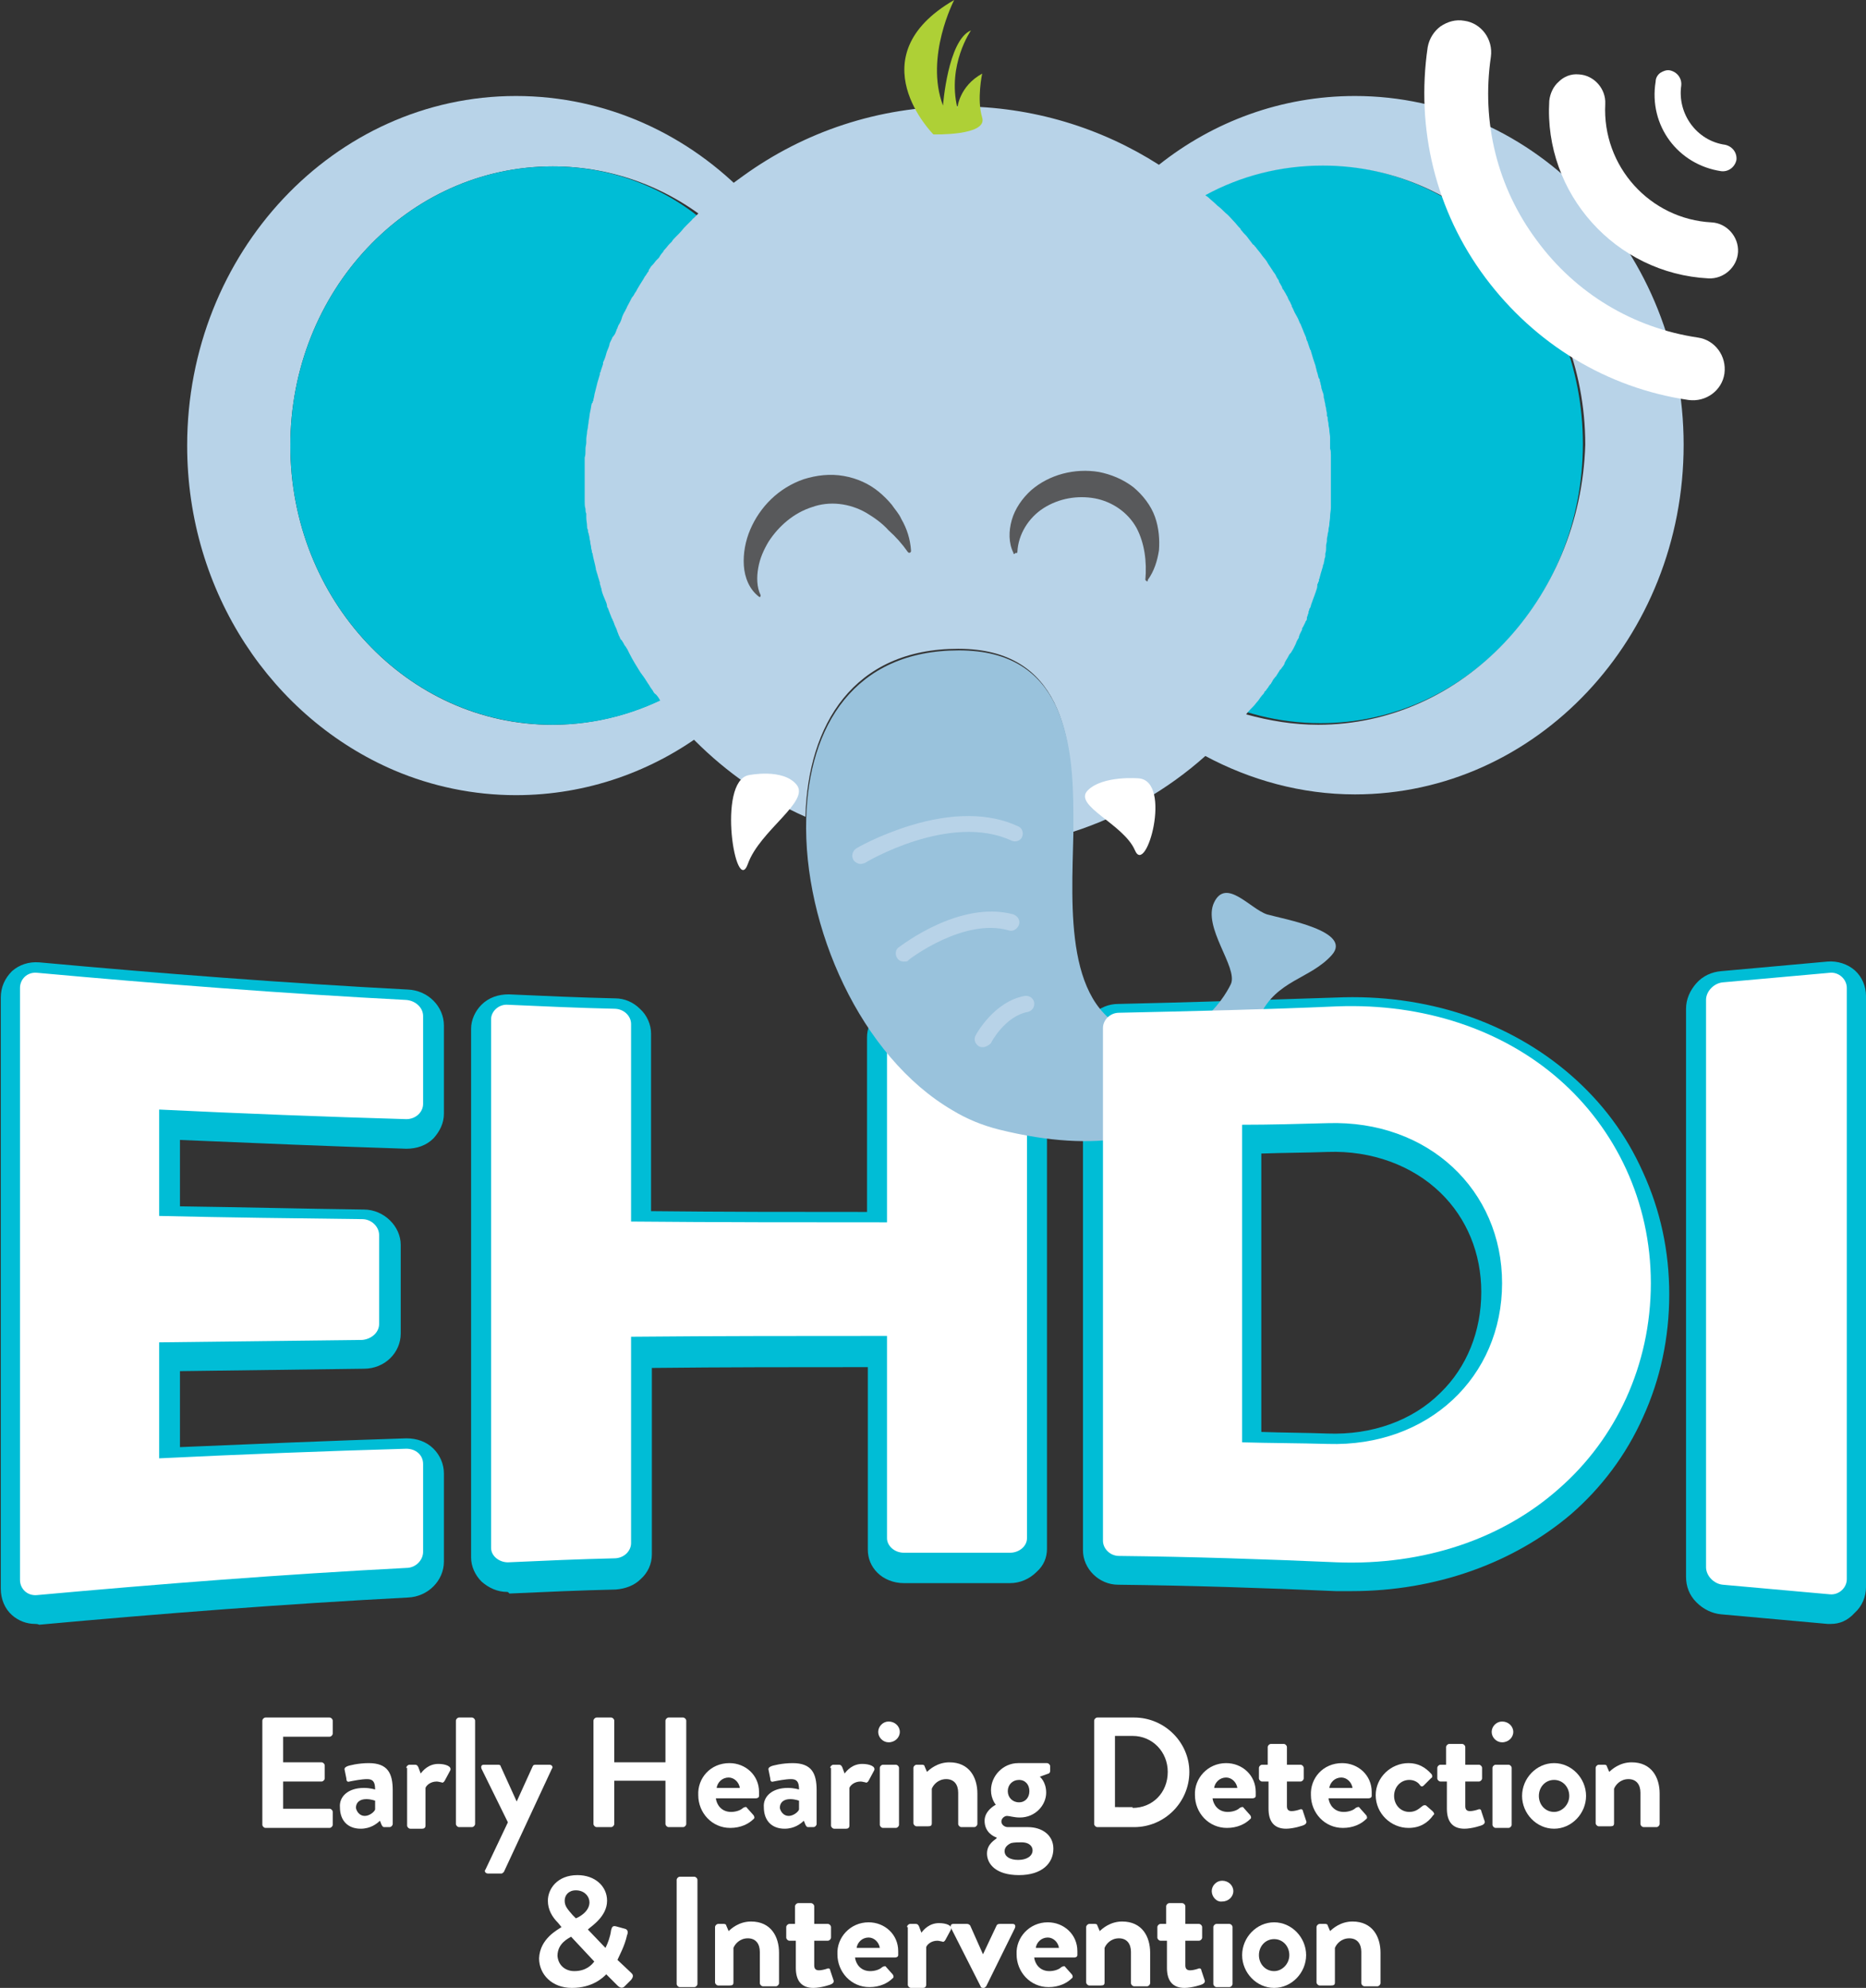
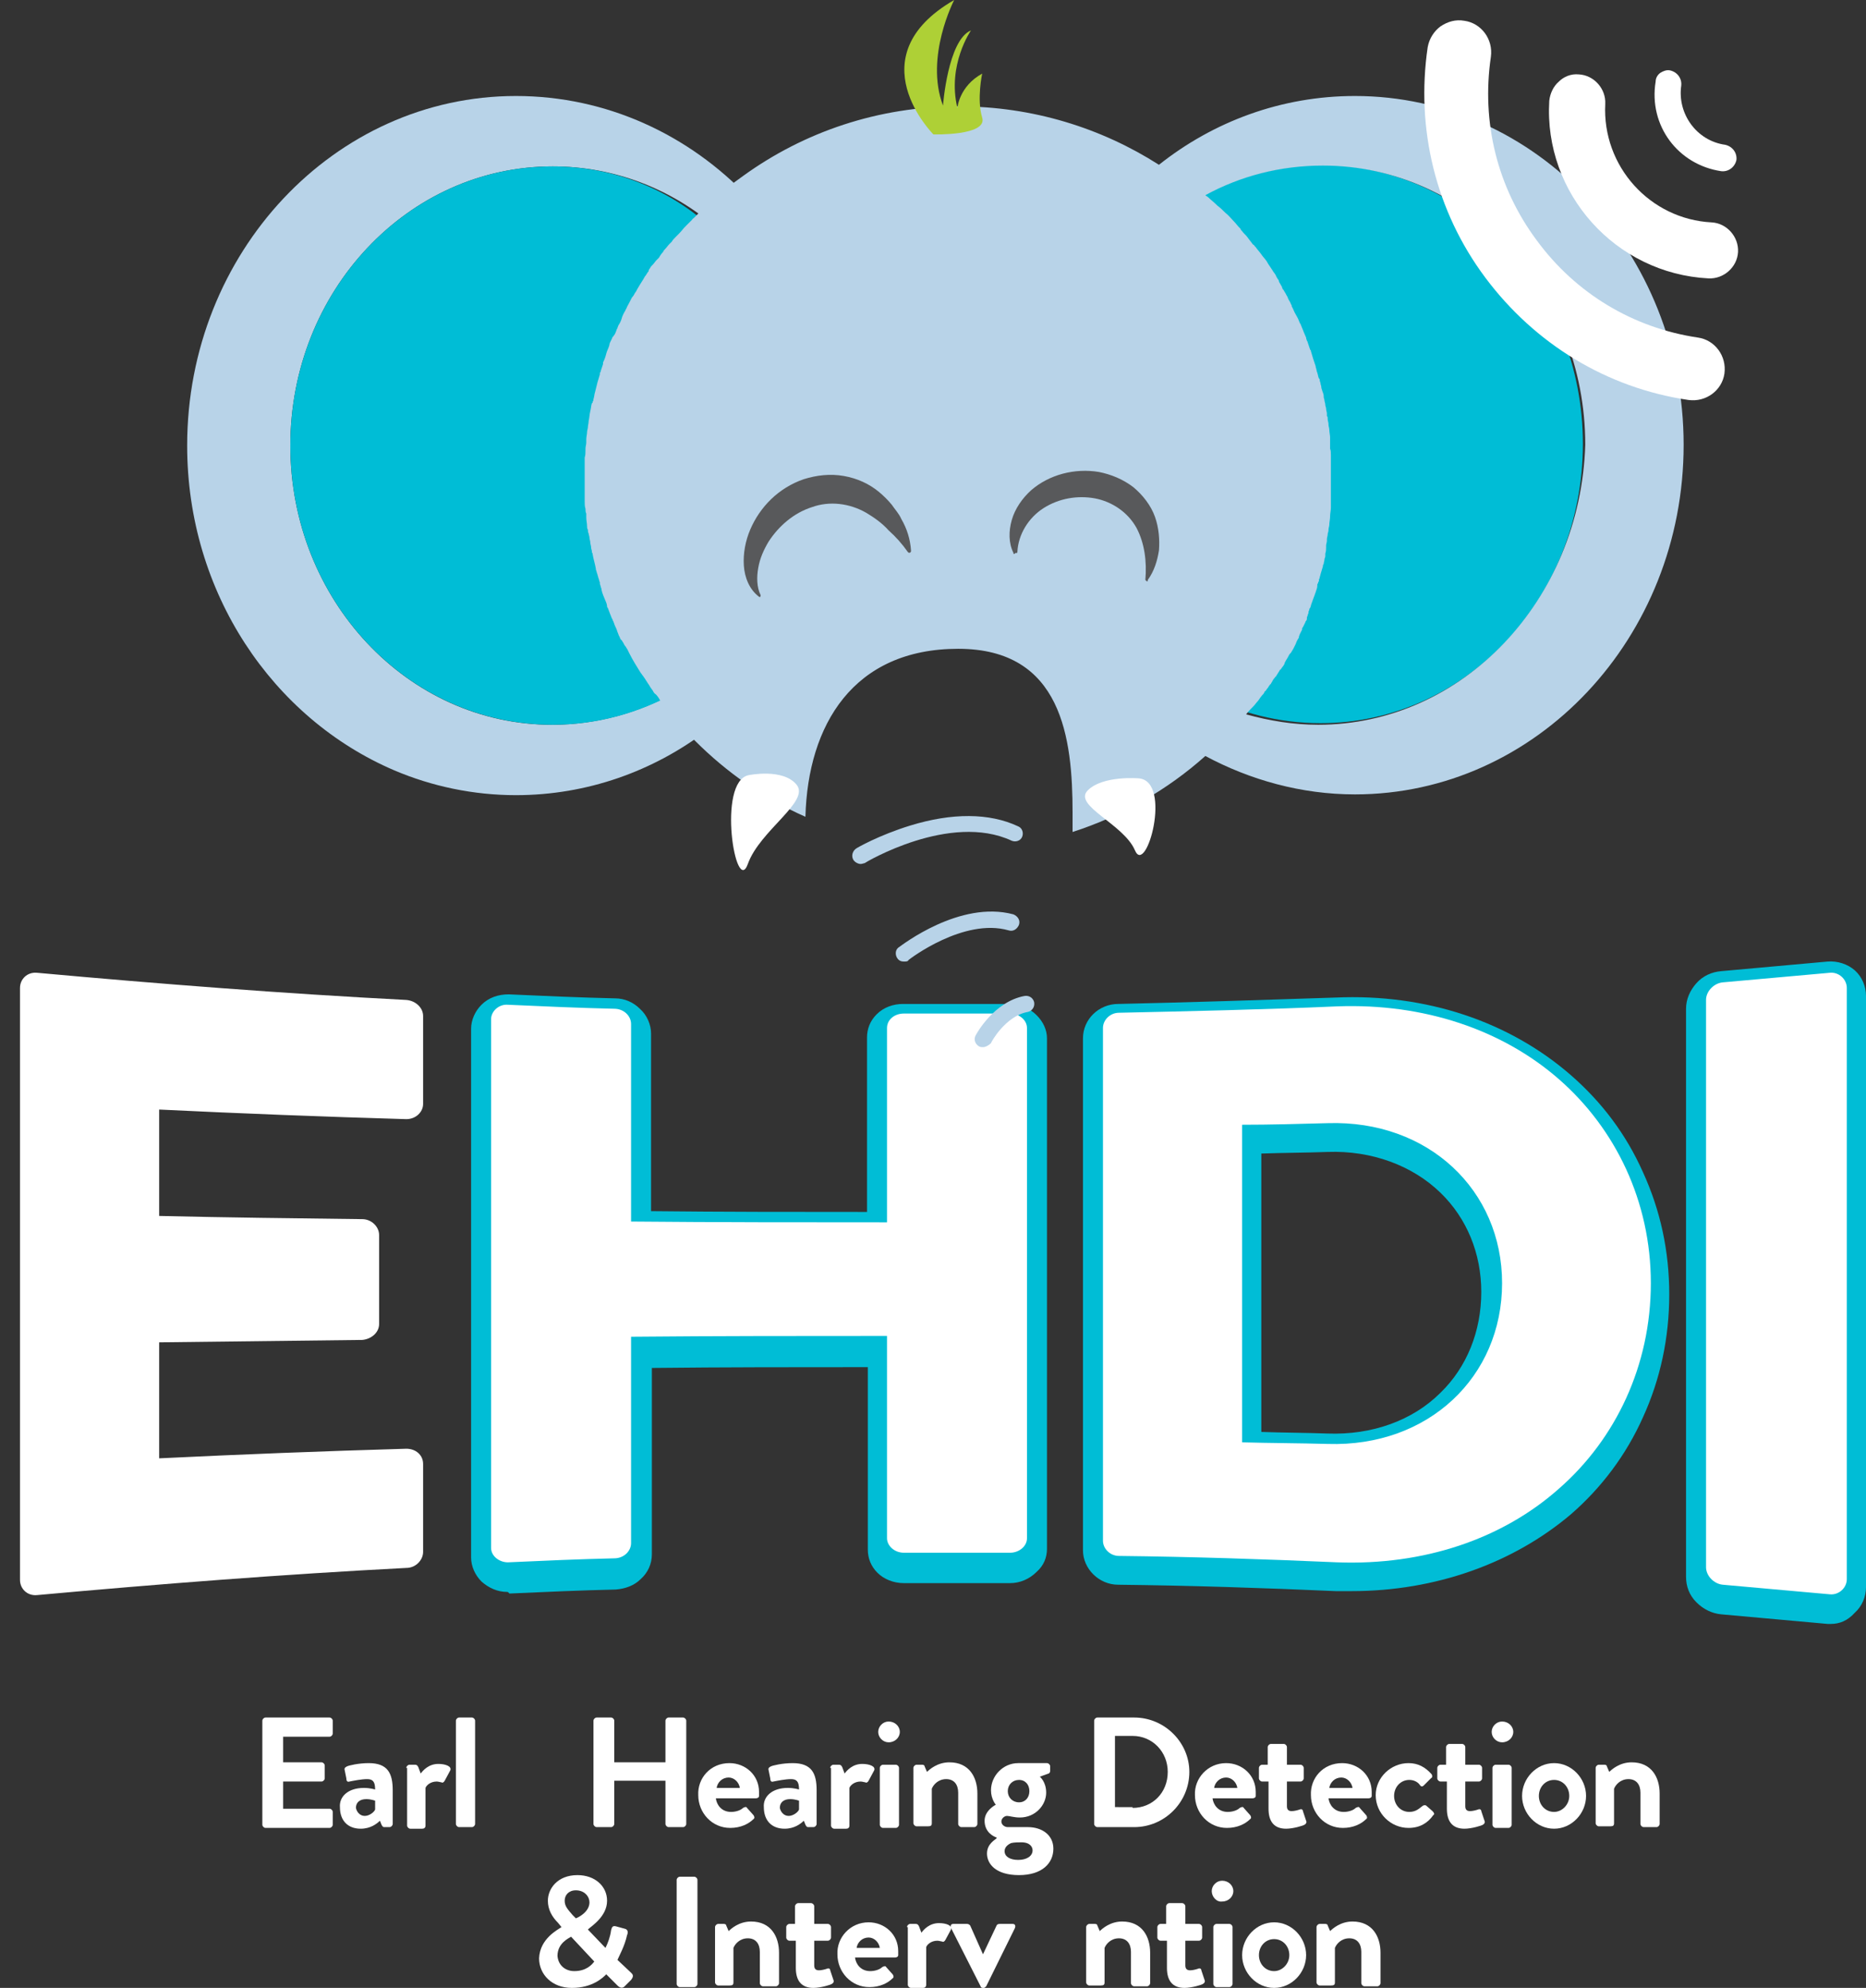
<svg xmlns="http://www.w3.org/2000/svg" version="1.1" id="Layer_1" x="0px" y="0px" viewBox="0 0 233.3 248.5" style="enable-background:new 0 0 233.3 248.5;" xml:space="preserve">
  <rect x="0" y="0" width="233.3" height="248.5" fill="#333333" stroke="none" />
  <style type="text/css">
	.st0{fill:#FFFFFF;}
	.st1{fill:#00BDD6;}
	.st2{fill:#B8D3E8;}
	.st3{fill:#99C2DC;}
	.st4{fill:#58595B;}
	.st5{fill:#AED036;}
</style>
  <g>
    <path class="st0" d="M32.8,215.1c0-0.2,0.2-0.4,0.4-0.4h8c0.2,0,0.4,0.2,0.4,0.4v1.6c0,0.2-0.2,0.4-0.4,0.4h-5.8v3.2h4.8   c0.2,0,0.4,0.2,0.4,0.4v1.6c0,0.2-0.2,0.4-0.4,0.4h-4.8v3.4h5.8c0.2,0,0.4,0.2,0.4,0.4v1.6c0,0.2-0.2,0.4-0.4,0.4h-8   c-0.2,0-0.4-0.2-0.4-0.4V215.1z" />
    <path class="st0" d="M45.5,223.5c0.8,0,1.4,0.2,1.4,0.2c0-1-0.3-1.3-1-1.3s-1.7,0.2-2.2,0.3c-0.3,0.1-0.4-0.1-0.4-0.4l-0.2-1   c-0.1-0.3,0.1-0.4,0.3-0.5c0.2-0.1,1.4-0.4,2.7-0.4c2.4,0,3,1.3,3,3.4v4.2c0,0.2-0.2,0.4-0.4,0.4H48c-0.1,0-0.2-0.1-0.3-0.3   l-0.2-0.5c-0.4,0.4-1.2,1-2.4,1c-1.6,0-2.6-1-2.6-2.7C42.4,224.6,43.5,223.5,45.5,223.5z M45.6,227c0.6,0,1.2-0.5,1.3-0.8v-1.1   c0,0-0.5-0.2-1.1-0.2c-0.8,0-1.3,0.4-1.3,1.1C44.6,226.5,45,227,45.6,227z" />
    <path class="st0" d="M50.8,221c0-0.2,0.2-0.4,0.4-0.4h0.7c0.2,0,0.3,0.1,0.4,0.3l0.3,0.8c0.3-0.4,1-1.2,2.2-1.2   c0.9,0,1.7,0.3,1.5,0.8l-0.7,1.3c-0.1,0.2-0.3,0.3-0.4,0.2c-0.1,0-0.4-0.1-0.6-0.1c-0.8,0-1.3,0.5-1.4,0.8v4.7   c0,0.3-0.2,0.4-0.4,0.4h-1.5c-0.2,0-0.4-0.2-0.4-0.4V221z" />
    <path class="st0" d="M57,215.1c0-0.2,0.2-0.4,0.4-0.4H59c0.2,0,0.4,0.2,0.4,0.4V228c0,0.2-0.2,0.4-0.4,0.4h-1.6   c-0.2,0-0.4-0.2-0.4-0.4V215.1z" />
-     <path class="st0" d="M60.2,221.1c-0.1-0.3,0-0.5,0.3-0.5h1.8c0.2,0,0.3,0.1,0.3,0.2l2,4.4h0l2-4.4c0.1-0.2,0.2-0.2,0.5-0.2h1.6   c0.3,0,0.5,0.3,0.3,0.5L63,234c-0.1,0.1-0.2,0.2-0.3,0.2H61c-0.3,0-0.5-0.3-0.3-0.5l2.8-5.9L60.2,221.1z" />
    <path class="st0" d="M74.2,215.1c0-0.2,0.2-0.4,0.4-0.4h1.8c0.2,0,0.4,0.2,0.4,0.4v5.2h6.4v-5.2c0-0.2,0.2-0.4,0.4-0.4h1.8   c0.2,0,0.4,0.2,0.4,0.4V228c0,0.2-0.2,0.4-0.4,0.4h-1.8c-0.2,0-0.4-0.2-0.4-0.4v-5.4h-6.4v5.4c0,0.2-0.2,0.4-0.4,0.4h-1.8   c-0.2,0-0.4-0.2-0.4-0.4V215.1z" />
    <path class="st0" d="M91.2,220.4c2,0,3.7,1.5,3.7,3.6c0,0.1,0,0.4,0,0.5c0,0.2-0.2,0.3-0.4,0.3h-5c0.1,0.8,0.7,1.7,1.9,1.7   c0.6,0,1.2-0.2,1.5-0.5c0.2-0.1,0.4-0.2,0.5,0l0.8,0.9c0.1,0.1,0.2,0.4,0,0.5c-0.6,0.6-1.6,1.1-2.9,1.1c-2.3,0-4-1.9-4-4.1   C87.2,222.3,88.8,220.4,91.2,220.4z M92.5,223.5c-0.1-0.7-0.7-1.3-1.4-1.3c-0.8,0-1.4,0.6-1.5,1.3H92.5z" />
    <path class="st0" d="M98.5,223.5c0.8,0,1.4,0.2,1.4,0.2c0-1-0.3-1.3-1-1.3s-1.7,0.2-2.2,0.3c-0.3,0.1-0.4-0.1-0.4-0.4l-0.2-1   c-0.1-0.3,0.1-0.4,0.3-0.5c0.2-0.1,1.4-0.4,2.7-0.4c2.4,0,3,1.3,3,3.4v4.2c0,0.2-0.2,0.4-0.4,0.4H101c-0.1,0-0.2-0.1-0.3-0.3   l-0.2-0.5c-0.4,0.4-1.2,1-2.4,1c-1.6,0-2.6-1-2.6-2.7C95.4,224.6,96.5,223.5,98.5,223.5z M98.6,227c0.6,0,1.2-0.5,1.3-0.8v-1.1   c0,0-0.5-0.2-1.1-0.2c-0.8,0-1.3,0.4-1.3,1.1C97.6,226.5,98,227,98.6,227z" />
    <path class="st0" d="M103.8,221c0-0.2,0.2-0.4,0.4-0.4h0.7c0.2,0,0.3,0.1,0.4,0.3l0.3,0.8c0.3-0.4,1-1.2,2.2-1.2   c0.9,0,1.7,0.3,1.5,0.8l-0.7,1.3c-0.1,0.2-0.3,0.3-0.4,0.2c-0.1,0-0.4-0.1-0.6-0.1c-0.8,0-1.3,0.5-1.4,0.8v4.7   c0,0.3-0.2,0.4-0.4,0.4h-1.5c-0.2,0-0.4-0.2-0.4-0.4V221z" />
    <path class="st0" d="M109.8,216.5c0-0.7,0.6-1.3,1.3-1.3c0.8,0,1.4,0.6,1.4,1.3c0,0.7-0.6,1.3-1.4,1.3   C110.4,217.8,109.8,217.2,109.8,216.5z M110,221c0-0.2,0.2-0.4,0.4-0.4h1.6c0.2,0,0.4,0.2,0.4,0.4v7.1c0,0.2-0.2,0.4-0.4,0.4h-1.6   c-0.2,0-0.4-0.2-0.4-0.4V221z" />
    <path class="st0" d="M114.2,221c0-0.2,0.2-0.4,0.4-0.4h0.7c0.2,0,0.3,0.1,0.3,0.2l0.3,0.7c0.3-0.3,1.3-1.2,2.8-1.2   c2.5,0,3.5,1.9,3.5,3.9v3.8c0,0.2-0.2,0.4-0.4,0.4h-1.6c-0.2,0-0.4-0.2-0.4-0.4v-3.9c0-1-0.5-1.7-1.5-1.7c-1,0-1.6,0.7-1.8,1.2v4.3   c0,0.3-0.1,0.4-0.5,0.4h-1.4c-0.2,0-0.4-0.2-0.4-0.4V221z" />
    <path class="st0" d="M124.5,225.6c0,0-0.6-0.7-0.6-1.8c0-1.8,1.5-3.4,3.4-3.4h3.6c0.2,0,0.4,0.2,0.4,0.4v0.6c0,0.1-0.1,0.3-0.2,0.3   l-1.1,0.4c0,0,0.8,0.6,0.8,2c0,1.5-1.3,3.1-3.3,3.1c-0.7,0-1.3-0.2-1.6-0.2c-0.3,0-0.7,0.3-0.7,0.7c0,0.4,0.4,0.7,0.8,0.7h2.5   c1.8,0,3.2,1,3.2,2.7c0,1.8-1.4,3.3-4.3,3.3c-2.9,0-4-1.4-4-2.7c0-1.2,1-1.7,1.2-1.9v-0.1c-0.3-0.1-1.5-0.6-1.5-2.1   C123.1,226.3,124.5,225.6,124.5,225.6z M127.3,232.5c1.1,0,1.8-0.5,1.8-1.2c0-0.4-0.3-1-1.4-1c-0.4,0-0.9,0-1.3,0.1   c-0.2,0.1-0.8,0.4-0.8,1C125.6,232.1,126.3,232.5,127.3,232.5z M127.4,225.3c0.8,0,1.3-0.6,1.3-1.4c0-0.8-0.5-1.4-1.3-1.4   c-0.8,0-1.4,0.6-1.4,1.4C126,224.7,126.6,225.3,127.4,225.3z" />
    <path class="st0" d="M136.8,215.1c0-0.2,0.2-0.4,0.4-0.4h4.6c3.8,0,6.9,3.1,6.9,6.8c0,3.8-3.1,6.9-6.9,6.9h-4.6   c-0.2,0-0.4-0.2-0.4-0.4V215.1z M141.6,226c2.5,0,4.4-1.9,4.4-4.5c0-2.5-1.9-4.5-4.4-4.5h-2.2v8.9H141.6z" />
    <path class="st0" d="M153.3,220.4c2,0,3.7,1.5,3.7,3.6c0,0.1,0,0.4,0,0.5c0,0.2-0.2,0.3-0.4,0.3h-5c0.1,0.8,0.7,1.7,1.9,1.7   c0.6,0,1.2-0.2,1.5-0.5c0.2-0.1,0.4-0.2,0.5,0l0.8,0.9c0.1,0.1,0.2,0.4,0,0.5c-0.6,0.6-1.6,1.1-2.9,1.1c-2.3,0-4-1.9-4-4.1   C149.3,222.3,151,220.4,153.3,220.4z M154.7,223.5c-0.1-0.7-0.7-1.3-1.4-1.3c-0.8,0-1.4,0.6-1.5,1.3H154.7z" />
    <path class="st0" d="M158.5,222.7h-0.7c-0.2,0-0.4-0.2-0.4-0.4V221c0-0.2,0.2-0.4,0.4-0.4h0.7v-2.2c0-0.2,0.2-0.4,0.4-0.4l1.6,0   c0.2,0,0.4,0.2,0.4,0.4v2.2h1.7c0.2,0,0.4,0.2,0.4,0.4v1.3c0,0.2-0.2,0.4-0.4,0.4h-1.7v3.1c0,0.5,0.3,0.6,0.6,0.6   c0.3,0,0.7-0.1,1-0.2c0.2-0.1,0.4,0,0.4,0.2l0.4,1.2c0.1,0.2,0,0.4-0.2,0.5c-0.1,0.1-1.4,0.5-2.3,0.5c-1.5,0-2.2-0.9-2.2-2.5V222.7   z" />
    <path class="st0" d="M167.8,220.4c2,0,3.7,1.5,3.7,3.6c0,0.1,0,0.4,0,0.5c0,0.2-0.2,0.3-0.4,0.3h-5c0.1,0.8,0.7,1.7,1.9,1.7   c0.6,0,1.2-0.2,1.5-0.5c0.2-0.1,0.4-0.2,0.5,0l0.8,0.9c0.1,0.1,0.2,0.4,0,0.5c-0.6,0.6-1.6,1.1-2.9,1.1c-2.3,0-4-1.9-4-4.1   C163.8,222.3,165.4,220.4,167.8,220.4z M169.1,223.5c-0.1-0.7-0.7-1.3-1.4-1.3c-0.8,0-1.4,0.6-1.5,1.3H169.1z" />
    <path class="st0" d="M176.1,220.4c1.2,0,2.1,0.5,2.9,1.4c0.1,0.2,0.1,0.4-0.1,0.5l-0.9,0.9c-0.2,0.2-0.4,0.1-0.5-0.1   c-0.3-0.4-0.8-0.6-1.3-0.6c-1.1,0-1.9,0.9-1.9,2c0,1.1,0.8,2,1.9,2c0.8,0,1.2-0.4,1.6-0.7c0.1-0.1,0.3-0.2,0.5-0.1l0.8,0.7   c0.2,0.2,0.3,0.4,0.1,0.5c-0.7,1-1.7,1.6-3.1,1.6c-2.2,0-4.1-1.8-4.1-4.1C172,222.2,173.9,220.4,176.1,220.4z" />
    <path class="st0" d="M180.8,222.7h-0.7c-0.2,0-0.4-0.2-0.4-0.4V221c0-0.2,0.2-0.4,0.4-0.4h0.7v-2.2c0-0.2,0.2-0.4,0.4-0.4l1.6,0   c0.2,0,0.4,0.2,0.4,0.4v2.2h1.7c0.2,0,0.4,0.2,0.4,0.4v1.3c0,0.2-0.2,0.4-0.4,0.4h-1.7v3.1c0,0.5,0.3,0.6,0.6,0.6   c0.3,0,0.7-0.1,1-0.2c0.2-0.1,0.4,0,0.4,0.2l0.4,1.2c0.1,0.2,0,0.4-0.2,0.5c-0.1,0.1-1.4,0.5-2.3,0.5c-1.5,0-2.2-0.9-2.2-2.5V222.7   z" />
    <path class="st0" d="M186.5,216.5c0-0.7,0.6-1.3,1.3-1.3c0.8,0,1.4,0.6,1.4,1.3c0,0.7-0.6,1.3-1.4,1.3   C187.1,217.8,186.5,217.2,186.5,216.5z M186.6,221c0-0.2,0.2-0.4,0.4-0.4h1.6c0.2,0,0.4,0.2,0.4,0.4v7.1c0,0.2-0.2,0.4-0.4,0.4H187   c-0.2,0-0.4-0.2-0.4-0.4V221z" />
    <path class="st0" d="M194.3,220.4c2.2,0,4,1.9,4,4.1c0,2.2-1.8,4.1-4,4.1c-2.2,0-4-1.9-4-4.1C190.3,222.3,192.1,220.4,194.3,220.4z    M194.3,226.5c1,0,1.9-0.9,1.9-2c0-1.1-0.8-2-1.9-2c-1.1,0-1.9,0.9-1.9,2C192.4,225.6,193.2,226.5,194.3,226.5z" />
    <path class="st0" d="M199.5,221c0-0.2,0.2-0.4,0.4-0.4h0.7c0.2,0,0.3,0.1,0.3,0.2l0.3,0.7c0.3-0.3,1.3-1.2,2.8-1.2   c2.5,0,3.5,1.9,3.5,3.9v3.8c0,0.2-0.2,0.4-0.4,0.4h-1.6c-0.2,0-0.4-0.2-0.4-0.4v-3.9c0-1-0.5-1.7-1.5-1.7c-1,0-1.6,0.7-1.8,1.2v4.3   c0,0.3-0.1,0.4-0.5,0.4h-1.4c-0.2,0-0.4-0.2-0.4-0.4V221z" />
    <path class="st0" d="M70.2,240.9L70.2,240.9l-0.4-0.5c-0.8-0.8-1.3-1.7-1.3-2.8c0-1.5,1.2-3.2,3.7-3.2c2.2,0,3.7,1.4,3.7,3.2   c0,2-2,3.2-2.4,3.6l2.2,2.3c0.3-0.6,0.6-1.4,0.7-2.2c0.1-0.4,0.2-0.6,0.6-0.5l1.1,0.3c0.5,0.1,0.4,0.6,0.3,0.8   c-0.3,1.4-1,2.6-1.2,3.1l1.7,1.6c0.2,0.2,0.4,0.4,0,0.9l-0.8,0.8c-0.2,0.2-0.5,0.3-0.9-0.1l-1.4-1.4c-0.4,0.4-1.7,1.7-4.3,1.7   c-2.5,0-4.1-1.7-4.1-3.7C67.5,242.3,69.8,241.2,70.2,240.9z M71.8,246.4c1.5,0,2.2-0.8,2.5-1.2l-2.9-3.1c-0.3,0.2-1.7,0.8-1.7,2.4   C69.8,245.7,70.7,246.4,71.8,246.4z M73.7,237.8c0-0.7-0.6-1.5-1.7-1.5c-0.9,0-1.4,0.6-1.4,1.3c0,0.7,0.4,1.1,1,1.8l0.4,0.4   C72.3,239.7,73.7,239,73.7,237.8z" />
    <path class="st0" d="M84.6,235c0-0.2,0.2-0.4,0.4-0.4h1.8c0.2,0,0.4,0.2,0.4,0.4V248c0,0.2-0.2,0.4-0.4,0.4H85   c-0.2,0-0.4-0.2-0.4-0.4V235z" />
    <path class="st0" d="M89.4,240.9c0-0.2,0.2-0.4,0.4-0.4h0.7c0.2,0,0.3,0.1,0.3,0.2l0.3,0.7c0.3-0.3,1.3-1.2,2.8-1.2   c2.5,0,3.5,1.9,3.5,3.9v3.8c0,0.2-0.2,0.4-0.4,0.4h-1.6c-0.2,0-0.4-0.2-0.4-0.4v-3.9c0-1-0.5-1.7-1.5-1.7c-1,0-1.6,0.7-1.8,1.2v4.3   c0,0.3-0.1,0.4-0.5,0.4h-1.4c-0.2,0-0.4-0.2-0.4-0.4V240.9z" />
    <path class="st0" d="M99.4,242.6h-0.7c-0.2,0-0.4-0.2-0.4-0.4v-1.3c0-0.2,0.2-0.4,0.4-0.4h0.7v-2.2c0-0.2,0.2-0.4,0.4-0.4l1.6,0   c0.2,0,0.4,0.2,0.4,0.4v2.2h1.7c0.2,0,0.4,0.2,0.4,0.4v1.3c0,0.2-0.2,0.4-0.4,0.4h-1.7v3.1c0,0.5,0.3,0.6,0.6,0.6   c0.3,0,0.7-0.1,1-0.2c0.2-0.1,0.4,0,0.4,0.2l0.4,1.2c0.1,0.2,0,0.4-0.2,0.5c-0.1,0.1-1.4,0.5-2.3,0.5c-1.5,0-2.2-0.9-2.2-2.5V242.6   z" />
    <path class="st0" d="M108.6,240.3c2,0,3.7,1.5,3.7,3.6c0,0.1,0,0.4,0,0.5c0,0.2-0.2,0.3-0.4,0.3h-5c0.1,0.8,0.7,1.7,1.9,1.7   c0.6,0,1.2-0.2,1.5-0.5c0.2-0.1,0.4-0.2,0.5,0l0.8,0.9c0.1,0.1,0.2,0.4,0,0.5c-0.6,0.6-1.6,1.1-2.9,1.1c-2.3,0-4-1.9-4-4.1   C104.6,242.2,106.3,240.3,108.6,240.3z M110,243.5c-0.1-0.7-0.7-1.3-1.4-1.3c-0.8,0-1.4,0.6-1.5,1.3H110z" />
    <path class="st0" d="M113.4,240.9c0-0.2,0.2-0.4,0.4-0.4h0.7c0.2,0,0.3,0.1,0.4,0.3l0.3,0.8c0.3-0.4,1-1.2,2.2-1.2   c0.9,0,1.7,0.3,1.5,0.8l-0.7,1.3c-0.1,0.2-0.3,0.3-0.4,0.2c-0.1,0-0.4-0.1-0.6-0.1c-0.8,0-1.3,0.5-1.4,0.8v4.7   c0,0.3-0.2,0.4-0.4,0.4h-1.5c-0.2,0-0.4-0.2-0.4-0.4V240.9z" />
    <path class="st0" d="M118.9,241c-0.1-0.3,0-0.5,0.3-0.5h1.7c0.2,0,0.3,0.1,0.4,0.2l1.6,3.6c0,0,0,0,0,0l1.7-3.6   c0.1-0.2,0.3-0.2,0.5-0.2h1.5c0.3,0,0.4,0.2,0.3,0.5l-3.6,7.3c-0.1,0.1-0.2,0.2-0.3,0.2h-0.1c-0.2,0-0.3-0.1-0.3-0.2L118.9,241z" />
-     <path class="st0" d="M131,240.3c2,0,3.7,1.5,3.7,3.6c0,0.1,0,0.4,0,0.5c0,0.2-0.2,0.3-0.4,0.3h-5c0.1,0.8,0.7,1.7,1.9,1.7   c0.6,0,1.2-0.2,1.5-0.5c0.2-0.1,0.4-0.2,0.5,0l0.8,0.9c0.1,0.1,0.2,0.4,0,0.5c-0.6,0.6-1.6,1.1-2.9,1.1c-2.3,0-4-1.9-4-4.1   C127,242.2,128.7,240.3,131,240.3z M132.4,243.5c-0.1-0.7-0.7-1.3-1.4-1.3c-0.8,0-1.4,0.6-1.5,1.3H132.4z" />
    <path class="st0" d="M135.8,240.9c0-0.2,0.2-0.4,0.4-0.4h0.7c0.2,0,0.3,0.1,0.3,0.2l0.3,0.7c0.3-0.3,1.3-1.2,2.8-1.2   c2.5,0,3.5,1.9,3.5,3.9v3.8c0,0.2-0.2,0.4-0.4,0.4h-1.6c-0.2,0-0.4-0.2-0.4-0.4v-3.9c0-1-0.5-1.7-1.5-1.7c-1,0-1.6,0.7-1.8,1.2v4.3   c0,0.3-0.1,0.4-0.5,0.4h-1.4c-0.2,0-0.4-0.2-0.4-0.4V240.9z" />
    <path class="st0" d="M145.8,242.6h-0.7c-0.2,0-0.4-0.2-0.4-0.4v-1.3c0-0.2,0.2-0.4,0.4-0.4h0.7v-2.2c0-0.2,0.2-0.4,0.4-0.4l1.6,0   c0.2,0,0.4,0.2,0.4,0.4v2.2h1.7c0.2,0,0.4,0.2,0.4,0.4v1.3c0,0.2-0.2,0.4-0.4,0.4h-1.7v3.1c0,0.5,0.3,0.6,0.6,0.6   c0.3,0,0.7-0.1,1-0.2c0.2-0.1,0.4,0,0.4,0.2l0.4,1.2c0.1,0.2,0,0.4-0.2,0.5c-0.1,0.1-1.4,0.5-2.3,0.5c-1.5,0-2.2-0.9-2.2-2.5V242.6   z" />
    <path class="st0" d="M151.5,236.4c0-0.7,0.6-1.3,1.3-1.3c0.8,0,1.4,0.6,1.4,1.3c0,0.7-0.6,1.3-1.4,1.3   C152.1,237.8,151.5,237.1,151.5,236.4z M151.7,240.9c0-0.2,0.2-0.4,0.4-0.4h1.6c0.2,0,0.4,0.2,0.4,0.4v7.1c0,0.2-0.2,0.4-0.4,0.4   h-1.6c-0.2,0-0.4-0.2-0.4-0.4V240.9z" />
    <path class="st0" d="M159.3,240.3c2.2,0,4,1.9,4,4.1c0,2.2-1.8,4.1-4,4.1c-2.2,0-4-1.9-4-4.1C155.3,242.2,157.1,240.3,159.3,240.3z    M159.3,246.4c1,0,1.9-0.9,1.9-2c0-1.1-0.8-2-1.9-2c-1.1,0-1.9,0.9-1.9,2C157.4,245.5,158.2,246.4,159.3,246.4z" />
    <path class="st0" d="M164.6,240.9c0-0.2,0.2-0.4,0.4-0.4h0.7c0.2,0,0.3,0.1,0.3,0.2l0.3,0.7c0.3-0.3,1.3-1.2,2.8-1.2   c2.5,0,3.5,1.9,3.5,3.9v3.8c0,0.2-0.2,0.4-0.4,0.4h-1.6c-0.2,0-0.4-0.2-0.4-0.4v-3.9c0-1-0.5-1.7-1.5-1.7c-1,0-1.6,0.7-1.8,1.2v4.3   c0,0.3-0.1,0.4-0.5,0.4h-1.4c-0.2,0-0.4-0.2-0.4-0.4V240.9z" />
  </g>
  <g>
    <g>
-       <path class="st1" d="M4.4,203c-1.1,0-2.1-0.4-2.9-1.1c-0.9-0.8-1.4-2-1.4-3.3v-73.9c0-1.3,0.5-2.4,1.4-3.3    c0.9-0.8,2.1-1.2,3.4-1.1c15.3,1.4,30.8,2.6,46.1,3.4c2.5,0.1,4.5,2.1,4.5,4.5v11c0,1.2-0.5,2.2-1.3,3.1c-0.9,0.9-2.1,1.3-3.4,1.3    c-9.4-0.3-18.9-0.7-28.3-1.1v8.3c7.6,0.1,15.4,0.3,23,0.4c2.5,0,4.6,2.1,4.6,4.4v11.1c0,2.4-2,4.4-4.6,4.4    c-7.6,0.1-15.4,0.2-23,0.3v9.5c9.4-0.4,18.9-0.8,28.3-1.1c1.3,0,2.5,0.4,3.4,1.3c0.8,0.8,1.3,1.9,1.3,3.1v11c0,2.4-2,4.4-4.5,4.5    c-15.3,0.8-30.8,2-46.1,3.4C4.7,203,4.5,203,4.4,203z M4.9,125.3V198c15.1-1.4,30.3-2.5,45.5-3.3v-10C40.3,185,30,185.4,20,185.9    l-2.6,0.1v-19.5l2.4,0c8.3-0.1,16.8-0.2,25.1-0.3V156c-8.3-0.1-16.8-0.2-25.1-0.4l-2.4,0v-18.3l2.6,0.1    c10.1,0.5,20.3,0.9,30.4,1.2v-10C35.3,127.8,20,126.7,4.9,125.3z" />
-     </g>
+       </g>
    <g>
      <path class="st1" d="M63.4,199c-1.2,0-2.3-0.5-3.2-1.3c-0.8-0.8-1.3-1.9-1.3-3v-66.1c0,0,0,0,0,0v0c0-1.1,0.5-2.2,1.3-3    c0.9-0.9,2.1-1.3,3.4-1.3c4.4,0.2,8.9,0.4,13.3,0.5c1.2,0,2.3,0.5,3.1,1.3c0.9,0.8,1.4,2,1.4,3.1v22.2c9,0.1,18,0.1,27,0.1v-21.8    c0-1.1,0.4-2.1,1.2-2.9c0.9-0.9,2.1-1.3,3.3-1.3c0,0,0,0,0,0c4.4,0,8.9,0,13.3,0c1.3,0,2.5,0.5,3.4,1.4c0.8,0.8,1.3,1.8,1.3,2.9    v63.8c0,1.1-0.4,2.1-1.3,2.9c-0.9,0.9-2.1,1.4-3.3,1.4c0,0,0,0,0,0c-4.4,0-8.9,0-13.3,0c0,0,0,0,0,0c-1.3,0-2.5-0.5-3.3-1.3    c-0.8-0.8-1.2-1.8-1.2-2.9v-22.8c-9,0-18,0-27,0.1v23.3c0,1.2-0.5,2.3-1.4,3.1c-0.8,0.8-1.9,1.2-3.1,1.3    c-4.4,0.1-8.9,0.3-13.3,0.5C63.5,199,63.5,199,63.4,199z M63.8,129.3V194c4.2-0.2,8.4-0.3,12.6-0.5v-27.7l2.5,0    c10.6-0.1,21.4-0.1,32-0.1l2.5,0v27.1c4.2,0,8.4,0,12.6,0v-62.5c-4.2,0-8.4,0-12.6,0v26.1l-2.5,0c-10.6,0-21.4-0.1-32-0.1l-2.5,0    v-26.6C72.2,129.6,68,129.5,63.8,129.3z" />
    </g>
    <g>
      <path class="st1" d="M169,198.9c-0.7,0-1.3,0-2,0c-9-0.4-18.2-0.7-27.2-0.8c-2.4,0-4.4-2-4.4-4.3v-64c0-2.4,2-4.3,4.4-4.3    c9-0.2,18.2-0.5,27.2-0.8c11.3-0.5,21.7,3,29.4,9.7c3.9,3.4,6.9,7.4,9,12.1c2.2,4.8,3.3,9.9,3.3,15.3c0,5.4-1.1,10.6-3.3,15.4    c-2.1,4.7-5.2,8.8-9,12.1C189.2,195.4,179.5,198.9,169,198.9z M140.3,193.1c8.9,0.2,18,0.4,26.9,0.8c10,0.4,19.2-2.6,25.9-8.5    c3.3-2.9,6-6.5,7.8-10.5c1.9-4.2,2.9-8.6,2.9-13.3c0-4.6-1-9.1-2.9-13.2c-1.8-4-4.5-7.5-7.8-10.4c-6.7-5.9-15.9-8.9-25.9-8.5    c-8.9,0.4-18,0.6-26.9,0.8V193.1z M166.7,184.2c-0.3,0-0.5,0-0.8,0c-3.5-0.1-7.1-0.2-10.7-0.2l-2.4,0v-44.5l2.4,0    c3.5-0.1,7.1-0.1,10.7-0.2c6.9-0.2,13.2,2.1,17.7,6.5c4.3,4.1,6.6,9.8,6.6,16c0,6.2-2.4,12-6.6,16.1    C179.2,181.9,173.3,184.2,166.7,184.2z M157.7,179c2.8,0.1,5.6,0.1,8.3,0.2l0,0c5.5,0.2,10.6-1.6,14.1-5.1    c3.3-3.2,5.1-7.7,5.1-12.6c0-4.8-1.8-9.2-5.1-12.4c-3.5-3.4-8.6-5.3-14.1-5.1l0,0c-2.8,0.1-5.5,0.1-8.3,0.2V179z" />
    </g>
    <g>
      <path class="st1" d="M228.9,203c-0.1,0-0.3,0-0.4,0c-4.4-0.4-8.9-0.8-13.3-1.2c-1.1-0.1-2.2-0.6-3.1-1.5c-0.9-0.9-1.3-2-1.3-3.2    v-71c0-1.2,0.5-2.3,1.3-3.2c0.8-0.9,1.9-1.4,3.1-1.5c4.4-0.4,8.9-0.8,13.3-1.2c1.2-0.1,2.5,0.3,3.4,1.1c0.9,0.8,1.4,2,1.4,3.2    v73.9c0,1.2-0.5,2.4-1.4,3.2C231,202.6,230,203,228.9,203z M215.7,196.9c4.2,0.3,8.4,0.7,12.7,1.1v-72.7    c-4.2,0.4-8.5,0.8-12.7,1.1V196.9z" />
    </g>
  </g>
  <g>
    <path class="st0" d="M2.5,123.5c0-1.1,0.9-2,2.1-1.9c15.4,1.4,30.8,2.6,46.2,3.4c1.2,0.1,2.1,1,2.1,2c0,3.7,0,7.3,0,11   c0,1-0.9,1.9-2.1,1.9c-10.3-0.3-20.6-0.7-30.9-1.2c0,4.4,0,8.9,0,13.3c8.5,0.2,17,0.3,25.4,0.4c1.1,0,2.1,0.9,2.1,2   c0,3.7,0,7.4,0,11.1c0,1.1-1,1.9-2.1,2c-8.5,0.1-17,0.2-25.4,0.3c0,4.8,0,9.7,0,14.5c10.3-0.5,20.6-0.9,30.9-1.2   c1.2,0,2.1,0.8,2.1,1.9c0,3.7,0,7.3,0,11c0,1-0.9,2-2.1,2c-15.4,0.8-30.8,2-46.2,3.4c-1.2,0.1-2.1-0.8-2.1-1.9   C2.5,172.8,2.5,148.2,2.5,123.5z" />
    <path class="st0" d="M61.4,127.4c0-1,1-1.9,2.1-1.8c4.4,0.2,8.9,0.4,13.3,0.5c1.2,0,2.1,0.9,2.1,1.9c0,8.2,0,16.5,0,24.7   c10.7,0.1,21.3,0.1,32,0.1c0-8.1,0-16.2,0-24.3c0-1,0.9-1.8,2.1-1.8c4.4,0,8.9,0,13.3,0c1.1,0,2.1,0.8,2.1,1.8   c0,21.3,0,42.6,0,63.8c0,1-1,1.8-2.1,1.8c-4.4,0-8.9,0-13.3,0c-1.2,0-2.1-0.9-2.1-1.8c0-8.4,0-16.9,0-25.3c-10.7,0-21.3,0-32,0.1   c0,8.6,0,17.2,0,25.8c0,1-0.9,1.9-2.1,1.9c-4.4,0.1-8.9,0.3-13.3,0.5c-1.1,0-2.1-0.8-2.1-1.8C61.4,171.5,61.4,149.5,61.4,127.4z" />
  </g>
  <g>
    <path class="st1" d="M145,27.9C145.1,27.9,145.1,27.9,145,27.9c0.2,0.2,0.3,0.3,0.5,0.5c0,0,0,0,0.1,0.1c0.1,0.1,0.2,0.2,0.2,0.2   c0.2,0.2,0.4,0.4,0.6,0.6c0.1,0.1,0.1,0.1,0.2,0.2c0.5,0.5,0.9,1,1.4,1.6c0,0,0.1,0.1,0.1,0.1c0.1,0.1,0.1,0.2,0.2,0.3   c0.1,0.2,0.3,0.3,0.4,0.5c0.1,0.1,0.1,0.2,0.2,0.3c0.2,0.2,0.4,0.5,0.6,0.7c0,0,0.1,0.1,0.1,0.1c0.1,0.1,0.1,0.1,0.2,0.2   c0,0,0.1,0.1,0.1,0.1c0.1,0.1,0.1,0.1,0.2,0.2c0.1,0.2,0.3,0.4,0.4,0.6c0,0.1,0.1,0.1,0.1,0.2c0.1,0.1,0.2,0.3,0.3,0.4   c0.1,0.1,0.2,0.3,0.3,0.5c0.2,0.3,0.4,0.6,0.6,0.9c0.1,0.2,0.2,0.4,0.4,0.6c0.1,0.2,0.3,0.4,0.4,0.6c0.1,0.1,0.1,0.2,0.2,0.3   c0.1,0.1,0.2,0.3,0.3,0.5c0,0,0,0,0,0.1c0,0.1,0.1,0.1,0.1,0.2c0,0,0,0.1,0.1,0.1c0,0.1,0.1,0.1,0.1,0.2c0.1,0.1,0.2,0.3,0.2,0.4   c0,0.1,0.1,0.2,0.1,0.2c0.1,0.1,0.1,0.3,0.2,0.4c0.1,0.2,0.2,0.4,0.3,0.6c0,0,0,0,0,0.1c0.2,0.3,0.3,0.6,0.4,0.9   c0.1,0.1,0.1,0.3,0.2,0.4c0.1,0.1,0.1,0.3,0.2,0.4c0,0.1,0.1,0.2,0.1,0.3c0.1,0.3,0.3,0.6,0.4,0.9c0,0,0,0,0,0   c0.1,0.2,0.2,0.4,0.3,0.7c0,0.1,0.1,0.2,0.1,0.3c0,0.1,0.1,0.1,0.1,0.2c0.1,0.2,0.1,0.4,0.2,0.6c0,0.1,0.1,0.2,0.1,0.2   c0,0,0,0.1,0,0.1c0,0,0,0.1,0,0.1c0.1,0.2,0.1,0.4,0.2,0.7c0.1,0.3,0.2,0.7,0.3,1c0,0,0,0,0,0.1c0.1,0.2,0.1,0.4,0.2,0.7   c0.1,0.2,0.1,0.4,0.2,0.6c0,0.1,0,0.1,0,0.2c0,0.1,0.1,0.2,0.1,0.3c0,0.2,0.1,0.3,0.1,0.5c0,0.1,0.1,0.2,0.1,0.3   c0,0.1,0,0.2,0.1,0.3c0,0.1,0.1,0.2,0.1,0.3c0,0,0,0.1,0,0.1c0,0.1,0,0.2,0.1,0.3c0,0.1,0.1,0.3,0.1,0.4c0,0.2,0.1,0.4,0.1,0.6   c0,0.1,0,0.1,0,0.2c0,0,0,0.1,0,0.1c0,0.1,0,0.3,0.1,0.4c0,0.1,0,0.2,0,0.3c0,0.1,0,0.2,0.1,0.3c0,0,0,0.1,0,0.1   c0,0.2,0.1,0.4,0.1,0.5c0,0,0,0.1,0,0.1c0,0.1,0,0.3,0.1,0.4c0.1,0.4,0.1,0.9,0.1,1.3c0,0,0,0,0,0c0,0.1,0,0.3,0,0.4   c0,0.1,0,0.2,0,0.2c0,0.1,0,0.2,0,0.3c0,0.3,0,0.5,0,0.8c0,0.1,0,0.2,0,0.3c0,0.1,0,0.1,0,0.2c0,0.1,0,0.3,0,0.4c0,0.2,0,0.4,0,0.6   c0,0.1,0,0.1,0,0.2c0,0.3,0,0.7,0,1c0,0.4,0,0.8,0,1.1c0,0.1,0,0.2,0,0.3c0,0.2,0,0.4,0,0.6c0,0.1,0,0.2,0,0.3c0,0.1,0,0.3,0,0.4   c0,0,0,0.1,0,0.1c0,0.1,0,0.1,0,0.2c0,0.1,0,0.2,0,0.4c0,0.1,0,0.2,0,0.3c0,0.3-0.1,0.6-0.1,0.9c0,0,0,0.1,0,0.1   c0,0.3-0.1,0.6-0.1,0.9c0,0.2,0,0.4-0.1,0.5c0,0.1,0,0.2,0,0.3c0,0,0,0,0,0c0,0.1,0,0.2-0.1,0.4c0,0.2-0.1,0.4-0.1,0.5   c0,0.2-0.1,0.4-0.1,0.6c0,0.1,0,0.1,0,0.2c0,0.2-0.1,0.4-0.1,0.6c0,0.1,0,0.1,0,0.2c0,0,0,0.1,0,0.1c0,0.1,0,0.1,0,0.2   c0,0.1,0,0.2-0.1,0.3c0,0.2-0.1,0.4-0.1,0.5c0,0.1,0,0.2-0.1,0.3c-0.1,0.3-0.1,0.6-0.2,0.9c0,0.1-0.1,0.2-0.1,0.4   c0,0.1,0,0.2-0.1,0.3c0,0.1,0,0.1,0,0.2c0,0.1,0,0.2-0.1,0.2c0,0.1,0,0.1,0,0.2c0,0.1-0.1,0.3-0.1,0.4c0,0.1-0.1,0.3-0.1,0.4   c0,0.1-0.1,0.2-0.1,0.3c-0.1,0.3-0.2,0.5-0.2,0.8c0,0.1-0.1,0.2-0.1,0.3c-0.1,0.2-0.1,0.4-0.2,0.5c0,0.1,0,0.1-0.1,0.2   c0,0.1-0.1,0.2-0.1,0.3c0,0,0,0.1,0,0.1c0,0.1-0.1,0.2-0.1,0.3c0,0.1-0.1,0.2-0.1,0.2c0,0.1-0.1,0.2-0.1,0.3c0,0.1-0.1,0.2-0.1,0.2   c-0.1,0.2-0.1,0.4-0.2,0.6c0,0.1,0,0.1-0.1,0.2c0,0,0,0.1,0,0.1c-0.1,0.2-0.2,0.4-0.2,0.6c0,0.1-0.1,0.2-0.1,0.3c0,0,0,0,0,0.1   c0,0.1-0.1,0.1-0.1,0.2c-0.1,0.2-0.2,0.3-0.2,0.5c0,0,0,0,0,0c-0.1,0.1-0.1,0.3-0.2,0.4c0,0.1-0.1,0.1-0.1,0.2   c-0.1,0.2-0.1,0.3-0.2,0.5c0,0,0,0.1-0.1,0.1c-0.1,0.3-0.3,0.6-0.5,0.9c0,0.1-0.1,0.1-0.1,0.2c0,0,0,0,0,0.1   c-0.1,0.2-0.2,0.4-0.3,0.6c0,0,0,0,0,0c0,0,0,0.1,0,0.1c-0.1,0.2-0.3,0.5-0.4,0.7c0,0,0,0.1-0.1,0.1c-0.1,0.2-0.2,0.4-0.3,0.5   c0,0.1-0.1,0.1-0.1,0.2c0,0.1-0.1,0.2-0.1,0.2c-0.1,0.1-0.1,0.2-0.2,0.3c0,0.1-0.1,0.2-0.1,0.2c-0.1,0.1-0.1,0.2-0.2,0.2   c0,0.1-0.1,0.1-0.1,0.2c-0.2,0.3-0.4,0.6-0.6,0.9c-0.2,0.2-0.3,0.5-0.5,0.7c4.4,2.3,9.4,3.6,14.6,3.6c18.1,0,32.8-15.6,32.8-34.9   c0-19.3-14.7-34.9-32.8-34.9C157.4,20.8,150.5,23.5,145,27.9z" />
  </g>
  <g>
    <path class="st2" d="M64.5,12c-22.7,0-41.1,19.6-41.1,43.7c0,18.4,10.7,34.1,25.9,40.6c4.7,2,9.9,3.1,15.2,3.1   c8.9,0,17.2-3,23.9-8.1c-1.4-1.5-2.7-3.1-3.9-4.8c0,0,0,0,0,0c-4.6,2.6-9.9,4.1-15.5,4.1C51,90.6,36.3,75,36.3,55.7   c0-19.3,14.7-34.9,32.8-34.9c7.7,0,14.8,2.8,20.4,7.6c0.1-0.1,0.3-0.3,0.4-0.4h0c0.6-0.6,1.2-1.1,1.8-1.7c0.3-0.3,0.6-0.5,0.9-0.8   c0.3-0.3,0.6-0.5,1-0.8C86.2,16.9,75.9,12,64.5,12z" />
  </g>
  <g>
    <path class="st1" d="M69.1,20.8c-18.1,0-32.8,15.6-32.8,34.9C36.3,75,51,90.6,69.1,90.6c5.6,0,10.9-1.5,15.5-4.1   c-0.1-0.1-0.2-0.2-0.2-0.4c-0.1-0.2-0.2-0.3-0.3-0.5c-0.1-0.1-0.2-0.2-0.2-0.4c-0.1-0.1-0.2-0.2-0.2-0.4c0-0.1-0.1-0.1-0.1-0.2   c-0.2-0.4-0.5-0.7-0.7-1.1c-0.1-0.1-0.2-0.3-0.2-0.4c-0.4-0.7-0.8-1.5-1.2-2.3c-0.1-0.2-0.2-0.4-0.3-0.6c-0.1-0.1-0.1-0.2-0.2-0.3   c-0.1-0.2-0.2-0.3-0.2-0.5c-0.1-0.1-0.1-0.2-0.1-0.3c0,0,0-0.1,0-0.1c-0.1-0.1-0.1-0.3-0.2-0.4c-0.1-0.1-0.1-0.3-0.2-0.4   c-0.1-0.3-0.2-0.6-0.4-0.9c0-0.1-0.1-0.2-0.1-0.3c-0.1-0.1-0.1-0.3-0.2-0.4c-0.1-0.2-0.1-0.3-0.2-0.5c-0.1-0.2-0.2-0.5-0.3-0.7   c0-0.1,0-0.1-0.1-0.2c-0.1-0.2-0.1-0.4-0.2-0.6c-0.1-0.4-0.3-0.9-0.4-1.3c0,0,0,0,0-0.1c-0.1-0.2-0.1-0.4-0.2-0.6c0,0,0,0,0-0.1   c0,0,0-0.1,0-0.1c-0.1-0.2-0.1-0.4-0.1-0.5c0-0.1-0.1-0.2-0.1-0.4c-0.1-0.2-0.1-0.4-0.2-0.7c-0.1-0.6-0.3-1.1-0.4-1.7   c0,0,0-0.1,0-0.1c0-0.1,0-0.2,0-0.3c0-0.2-0.1-0.3-0.1-0.5c-0.1-0.3-0.1-0.6-0.1-0.9c0-0.2-0.1-0.5-0.1-0.7c0-0.2,0-0.3-0.1-0.5   c0-0.1,0-0.3-0.1-0.4c0-0.3-0.1-0.7-0.1-1c0-0.1,0-0.3,0-0.4c0,0,0,0,0-0.1c0-0.2,0-0.4,0-0.6c0-0.3,0-0.6-0.1-0.9   c0-0.2,0-0.5,0-0.7c0-0.1,0-0.2,0-0.3c0-0.2,0-0.4,0-0.6c0-0.3,0-0.7,0-1c0-0.3,0-0.6,0-0.9c0-0.1,0-0.3,0-0.4c0-0.3,0-0.5,0-0.8   c0-0.1,0-0.2,0-0.2c0-0.1,0-0.2,0-0.2c0-0.3,0-0.6,0.1-0.8c0-0.1,0-0.1,0-0.2c0-0.2,0-0.5,0.1-0.7c0-0.1,0-0.1,0-0.2c0,0,0,0,0,0   c0-0.1,0-0.1,0-0.2c0,0,0,0,0,0c0-0.3,0.1-0.6,0.1-0.8c0-0.1,0-0.2,0-0.3c0-0.2,0.1-0.4,0.1-0.7c0-0.1,0-0.1,0-0.2   c0-0.3,0.1-0.5,0.1-0.8c0-0.2,0.1-0.3,0.1-0.5c0,0,0,0,0,0c0-0.2,0.1-0.5,0.1-0.7c0-0.1,0-0.1,0-0.2c0-0.1,0-0.1,0-0.2   c0-0.2,0.1-0.4,0.1-0.7c0-0.1,0.1-0.3,0.1-0.4c0-0.1,0-0.2,0.1-0.3c0-0.2,0.1-0.3,0.1-0.5c0,0,0-0.1,0-0.1c0.1-0.2,0.1-0.4,0.2-0.6   c0,0,0,0,0-0.1c0-0.2,0.1-0.3,0.1-0.5c0,0,0,0,0,0c0-0.1,0.1-0.3,0.1-0.4c0-0.1,0-0.2,0.1-0.2c0-0.1,0.1-0.3,0.1-0.4   c0-0.2,0.1-0.3,0.1-0.5c0.1-0.3,0.2-0.7,0.3-1c0,0,0,0,0,0c0.1-0.2,0.2-0.4,0.2-0.7c0-0.1,0.1-0.2,0.1-0.3c0.1-0.2,0.2-0.5,0.3-0.7   c0,0,0,0,0,0c0-0.1,0.1-0.2,0.1-0.4c0.1-0.2,0.2-0.4,0.3-0.6c0-0.1,0.1-0.2,0.1-0.3c0,0,0,0,0,0c0.1-0.3,0.3-0.6,0.4-0.9   c0,0,0,0,0,0c0.1-0.3,0.2-0.5,0.4-0.8c0,0,0-0.1,0.1-0.1c0,0,0,0,0-0.1c0.1-0.2,0.2-0.4,0.3-0.7c0-0.1,0.1-0.1,0.1-0.2   c0,0,0-0.1,0-0.1c0-0.1,0.1-0.2,0.1-0.2c0.1-0.2,0.2-0.4,0.3-0.6c0,0,0,0,0,0c0.1-0.2,0.2-0.3,0.3-0.5c0.1-0.1,0.2-0.3,0.2-0.4   c0.1-0.1,0.2-0.3,0.2-0.4c0.1-0.2,0.2-0.4,0.3-0.5c0.1-0.2,0.3-0.4,0.4-0.6c0.1-0.1,0.1-0.2,0.2-0.3c0.1-0.1,0.1-0.2,0.2-0.3   c0,0,0.1-0.1,0.1-0.1c0.1-0.2,0.3-0.4,0.4-0.6c0.1-0.1,0.2-0.2,0.2-0.3c0.2-0.2,0.3-0.4,0.5-0.7c0-0.1,0.1-0.1,0.1-0.2   c0.1-0.1,0.2-0.3,0.3-0.4c0.1-0.1,0.2-0.3,0.3-0.4c0-0.1,0.1-0.1,0.1-0.2c0.1-0.1,0.1-0.2,0.2-0.2c0.2-0.2,0.4-0.5,0.6-0.7   c0,0,0.1-0.1,0.1-0.1c0.2-0.2,0.4-0.5,0.6-0.7c0,0,0.1-0.1,0.1-0.1c0,0,0.1-0.1,0.1-0.1c0.2-0.2,0.4-0.5,0.6-0.7   c0-0.1,0.1-0.1,0.1-0.1c0.2-0.2,0.4-0.4,0.6-0.6c0.1-0.1,0.1-0.1,0.2-0.2c0,0,0.1-0.1,0.1-0.1c0.2-0.2,0.3-0.3,0.5-0.5c0,0,0,0,0,0   C83.9,23.7,76.8,20.8,69.1,20.8z" />
  </g>
  <path class="st2" d="M169.4,12c-9.2,0-17.7,3.2-24.5,8.6c-7.2-4.6-15.8-7.3-25-7.3c-10.1,0-19.4,3.2-27,8.7l0,0  c-0.4,0.3-0.7,0.5-1.1,0.8c-0.4,0.3-0.7,0.6-1.1,0.8c-0.7,0.6-1.4,1.2-2.1,1.8h0c-0.3,0.3-0.5,0.5-0.8,0.8c-0.1,0-0.1,0.1-0.2,0.2  c0,0-0.1,0.1-0.1,0.1c-0.2,0.2-0.4,0.4-0.6,0.6c-0.1,0.1-0.2,0.2-0.2,0.2c-0.1,0-0.1,0.1-0.2,0.2c-0.2,0.2-0.5,0.5-0.7,0.7  c0,0-0.1,0.1-0.1,0.1c-0.3,0.3-0.5,0.6-0.8,0.9c0,0-0.1,0.1-0.1,0.1c-0.1,0.1-0.2,0.2-0.3,0.3c-0.2,0.2-0.4,0.4-0.5,0.6  c0,0-0.1,0.1-0.1,0.1c-0.1,0.1-0.1,0.1-0.2,0.2c-0.2,0.2-0.4,0.5-0.6,0.7c0,0-0.1,0.1-0.1,0.1c0,0.1-0.1,0.1-0.1,0.2  c-0.2,0.2-0.4,0.5-0.5,0.7c-0.1,0.1-0.2,0.2-0.3,0.3c-0.2,0.2-0.3,0.4-0.5,0.6c0,0-0.1,0.1-0.1,0.1c-0.1,0.1-0.2,0.2-0.2,0.3  c-0.1,0.1-0.2,0.2-0.2,0.4c-0.2,0.2-0.3,0.5-0.5,0.7c0,0.1-0.1,0.1-0.1,0.2c-0.2,0.3-0.3,0.5-0.5,0.8c-0.1,0.2-0.2,0.3-0.3,0.5  c-0.1,0.2-0.2,0.4-0.3,0.5c0,0,0,0,0,0c-0.1,0.2-0.2,0.4-0.4,0.6c0,0.1-0.1,0.1-0.1,0.2c0,0.1-0.1,0.1-0.1,0.2  c0,0.1-0.1,0.1-0.1,0.2c-0.1,0.2-0.3,0.5-0.4,0.8c0,0-0.1,0.1-0.1,0.2c-0.2,0.3-0.4,0.7-0.5,1.1c-0.1,0.3-0.2,0.5-0.4,0.8  c0,0.1-0.1,0.2-0.1,0.3c0,0.1-0.1,0.1-0.1,0.2c-0.1,0.3-0.2,0.6-0.4,0.8c0,0,0,0,0,0c0,0,0,0.1-0.1,0.1c-0.1,0.3-0.3,0.6-0.4,0.9  c0,0,0,0,0,0.1c-0.1,0.4-0.3,0.7-0.4,1.1c-0.1,0.4-0.2,0.7-0.4,1.1c0,0,0,0,0,0.1c0,0,0,0.1,0,0.1c-0.1,0.3-0.2,0.6-0.3,0.9  c0,0.1,0,0.1-0.1,0.2c0,0.1,0,0.1,0,0.2c-0.1,0.3-0.2,0.7-0.3,1c-0.1,0.4-0.2,0.8-0.3,1.2c-0.1,0.3-0.1,0.6-0.2,0.9  c0,0.1,0,0.2-0.1,0.3c0,0.1,0,0.2-0.1,0.2c-0.1,0.3-0.1,0.6-0.2,1c0,0,0,0,0,0c-0.1,0.4-0.1,0.8-0.2,1.2c0,0.3-0.1,0.6-0.1,0.8  c0,0.2-0.1,0.4-0.1,0.6c0,0.3-0.1,0.6-0.1,0.9c0,0,0,0,0,0c0,0.1,0,0.1,0,0.2c0,0,0,0,0,0c0,0.1,0,0.1,0,0.2c0,0.3-0.1,0.5-0.1,0.8  c0,0.1,0,0.1,0,0.2c0,0.3,0,0.6-0.1,0.9c0,0.1,0,0.2,0,0.2c0,0.4,0,0.7,0,1.1c0,0.1,0,0.3,0,0.4c0,0.3,0,0.7,0,1c0,0.4,0,0.7,0,1.1  c0,0.2,0,0.4,0,0.7c0,0.1,0,0.2,0,0.3c0,0.2,0,0.5,0,0.7c0,0.3,0,0.6,0.1,0.9c0,0.2,0,0.4,0.1,0.6c0,0,0,0,0,0.1c0,0.1,0,0.3,0,0.4  c0,0.4,0.1,0.7,0.1,1.1c0,0.1,0,0.3,0.1,0.4c0,0.2,0,0.3,0.1,0.5c0,0.2,0.1,0.3,0.1,0.5c0,0.2,0.1,0.4,0.1,0.6  c0,0.2,0.1,0.4,0.1,0.6c0,0.2,0.1,0.4,0.1,0.5c0,0.1,0,0.2,0.1,0.3c0,0,0,0.1,0,0.1c0.1,0.6,0.3,1.2,0.4,1.8c0,0,0,0,0,0.1  c0.1,0.2,0.1,0.4,0.2,0.6c0,0.1,0.1,0.3,0.1,0.4c0.1,0.2,0.1,0.4,0.2,0.6c0,0,0,0.1,0,0.1c0,0,0,0,0,0.1c0.1,0.2,0.1,0.4,0.2,0.6  c0,0,0,0,0,0.1c0.1,0.5,0.3,0.9,0.5,1.4c0.1,0.2,0.2,0.5,0.2,0.7c0,0.1,0,0.1,0.1,0.2c0.1,0.3,0.2,0.5,0.3,0.8  c0.1,0.2,0.1,0.3,0.2,0.5c0.1,0.1,0.1,0.3,0.2,0.4c0,0.1,0.1,0.2,0.1,0.3c0.1,0.3,0.3,0.6,0.4,1c0.1,0.2,0.1,0.3,0.2,0.5  c0.1,0.1,0.1,0.3,0.2,0.4c0,0,0,0.1,0.1,0.1c0.1,0.1,0.1,0.2,0.2,0.3c0.1,0.2,0.2,0.4,0.3,0.5c0.1,0.1,0.1,0.2,0.2,0.3  c0.1,0.2,0.2,0.4,0.3,0.6c0.4,0.8,0.9,1.6,1.4,2.4c0.1,0.1,0.2,0.3,0.3,0.4c0.3,0.4,0.5,0.8,0.8,1.2c0,0.1,0.1,0.1,0.1,0.2  c0.1,0.1,0.2,0.3,0.3,0.4c0.1,0.2,0.2,0.4,0.4,0.5c0.2,0.2,0.4,0.5,0.5,0.7c0,0,0,0,0,0c1.3,1.8,2.8,3.5,4.4,5.1  c4,4,8.6,7.2,13.8,9.5c0.3-11.5,6-21,19.1-21c13,0,14.3,11.2,14.3,20.5c0,0.8,0,1.5,0,2.4c6.2-2,11.9-5.3,16.6-9.5  c5.6,3,12,4.8,18.7,4.8c22.7,0,41.1-19.6,41.1-43.7C210.5,31.6,192.1,12,169.4,12z M164.8,90.6c-3.1,0-6.1-0.5-9-1.3  c0.3-0.4,0.6-0.7,0.9-1c0,0,0,0,0,0c0.2-0.2,0.4-0.5,0.6-0.7c0.2-0.3,0.4-0.6,0.7-0.9c0-0.1,0.1-0.1,0.1-0.2c0,0,0-0.1,0.1-0.1  c0.1-0.1,0.2-0.3,0.3-0.4c0.1-0.1,0.1-0.2,0.2-0.3c0.1-0.1,0.1-0.2,0.2-0.2c0-0.1,0.1-0.2,0.1-0.2c0.1-0.2,0.2-0.4,0.4-0.6  c0,0,0-0.1,0.1-0.1c0.2-0.3,0.3-0.5,0.5-0.8c0,0,0-0.1,0.1-0.1c0.1-0.1,0.2-0.3,0.3-0.4c0.1-0.1,0.1-0.2,0.2-0.3c0,0,0,0,0-0.1  c0.1-0.2,0.2-0.4,0.4-0.7c0.1-0.2,0.2-0.4,0.3-0.5c0,0,0.1-0.1,0.1-0.1c0.1-0.2,0.2-0.3,0.3-0.5c0.1-0.2,0.2-0.4,0.3-0.6  c0.1-0.3,0.2-0.5,0.4-0.8c0,0,0,0,0-0.1c0-0.1,0.1-0.2,0.1-0.3c0.1-0.2,0.2-0.4,0.3-0.6c0,0,0-0.1,0-0.1c0-0.1,0-0.1,0.1-0.2  c0.1-0.2,0.2-0.4,0.3-0.6c0-0.1,0.1-0.2,0.1-0.2c0.1-0.1,0.1-0.2,0.1-0.4c0-0.1,0.1-0.2,0.1-0.3c0-0.1,0.1-0.2,0.1-0.3  c0,0,0-0.1,0-0.1c0-0.1,0.1-0.2,0.1-0.3c0-0.1,0-0.1,0.1-0.2c0.1-0.2,0.1-0.4,0.2-0.6c0-0.1,0.1-0.2,0.1-0.3  c0.1-0.3,0.2-0.5,0.3-0.8c0-0.1,0.1-0.2,0.1-0.3c0.1-0.3,0.2-0.5,0.2-0.8c0,0,0-0.1,0-0.1c0-0.1,0-0.1,0.1-0.2c0-0.1,0-0.2,0.1-0.2  c0-0.1,0-0.1,0-0.2c0-0.1,0.1-0.2,0.1-0.3c0-0.1,0.1-0.3,0.1-0.4c0.1-0.3,0.2-0.7,0.3-1c0-0.1,0-0.2,0.1-0.3c0-0.2,0.1-0.4,0.1-0.6  c0-0.1,0.1-0.2,0.1-0.4c0-0.1,0-0.1,0-0.2c0,0,0-0.1,0-0.1c0.1-0.3,0.1-0.5,0.1-0.8c0-0.1,0-0.1,0-0.2c0-0.2,0.1-0.4,0.1-0.6  c0-0.1,0-0.1,0-0.2c0-0.2,0.1-0.4,0.1-0.6c0-0.2,0.1-0.3,0.1-0.5c0,0,0,0,0-0.1c0-0.2,0.1-0.4,0.1-0.6c0-0.3,0.1-0.7,0.1-1  c0,0,0-0.1,0-0.1c0-0.3,0.1-0.7,0.1-1c0-0.2,0-0.4,0-0.6c0-0.1,0-0.2,0-0.2c0-0.1,0-0.1,0-0.2c0-0.2,0-0.3,0-0.5c0-0.1,0-0.1,0-0.2  c0-0.3,0-0.6,0-0.9c0-0.4,0-0.8,0-1.2c0-0.3,0-0.7,0-1c0-0.1,0-0.2,0-0.2c0-0.2,0-0.4,0-0.6c0-0.1,0-0.3,0-0.4c0-0.2,0-0.4,0-0.6  c0-0.3,0-0.6-0.1-0.8c0-0.1,0-0.2,0-0.3c0-0.1,0-0.2,0-0.3c0-0.2,0-0.3,0-0.5c0-0.1,0-0.2,0-0.3c0-0.3-0.1-0.7-0.1-1  c0-0.2-0.1-0.4-0.1-0.6c0,0,0-0.1,0-0.1c0-0.2-0.1-0.4-0.1-0.6c0,0,0-0.1,0-0.1c0-0.1,0-0.2-0.1-0.3c0-0.1,0-0.2,0-0.3  c0-0.2-0.1-0.4-0.1-0.6c0-0.2-0.1-0.3-0.1-0.5c0-0.2-0.1-0.4-0.1-0.5c0-0.2-0.1-0.3-0.1-0.5c0,0,0-0.1,0-0.1c0-0.2-0.1-0.4-0.2-0.7  c0-0.1-0.1-0.2-0.1-0.4c0-0.2-0.1-0.3-0.1-0.5c0-0.1-0.1-0.2-0.1-0.4c0-0.1,0-0.1-0.1-0.2c-0.1-0.2-0.1-0.4-0.2-0.7  c-0.1-0.2-0.1-0.5-0.2-0.7c0,0,0-0.1,0-0.1c-0.1-0.3-0.2-0.6-0.3-0.9c-0.1-0.3-0.2-0.7-0.3-1c0-0.1,0-0.1-0.1-0.2  c-0.1-0.3-0.2-0.6-0.3-0.9c0-0.1-0.1-0.2-0.1-0.2c0-0.1-0.1-0.2-0.1-0.4c-0.1-0.2-0.2-0.5-0.3-0.7c0,0,0,0,0,0  c-0.1-0.3-0.3-0.7-0.4-1c-0.1-0.1-0.1-0.2-0.2-0.4c-0.1-0.3-0.3-0.6-0.4-0.8c-0.2-0.3-0.3-0.7-0.5-1c0,0,0,0,0-0.1  c0-0.1-0.1-0.1-0.1-0.2c-0.1-0.3-0.3-0.5-0.4-0.8c0-0.1-0.1-0.2-0.1-0.2c-0.1-0.2-0.2-0.4-0.4-0.7c0,0,0-0.1-0.1-0.1  c0-0.1-0.1-0.2-0.1-0.2c0,0,0-0.1,0-0.1c-0.1-0.2-0.3-0.5-0.4-0.7c0,0,0,0,0-0.1c-0.1-0.2-0.3-0.4-0.4-0.7c-0.1-0.2-0.3-0.4-0.4-0.6  c-0.2-0.3-0.4-0.6-0.6-0.9c0-0.1-0.1-0.1-0.1-0.2c-0.2-0.3-0.5-0.6-0.7-0.9c-0.2-0.3-0.5-0.6-0.7-0.9c0,0-0.1-0.1-0.1-0.1  c-0.1-0.1-0.1-0.2-0.2-0.2c0,0-0.1-0.1-0.1-0.1c-0.2-0.3-0.4-0.5-0.6-0.8c-0.2-0.3-0.5-0.5-0.7-0.8c-0.1-0.1-0.2-0.2-0.2-0.3  c0,0-0.1-0.1-0.1-0.1c-0.3-0.3-0.5-0.6-0.8-0.9c-0.3-0.3-0.6-0.7-1-1c-0.3-0.3-0.6-0.6-1-0.9c0,0,0,0-0.1-0.1  c-0.3-0.3-0.7-0.6-1-0.9c-0.1-0.1-0.3-0.2-0.4-0.3c4.4-2.4,9.4-3.7,14.7-3.7c18.1,0,32.8,15.6,32.8,34.9  C197.6,75,182.9,90.6,164.8,90.6z" />
  <g>
-     <path class="st3" d="M100.8,102.3c0.3-11.5,6-21,19.1-21c13,0,14.3,11.2,14.3,20.5c0,0.8,0,1.5,0,2.4c-0.2,9.3-1.2,22.3,8,25   c6.7,1.9,10.7-4.1,11.7-6.2c0.9-2.1-3.6-7.1-2.1-10.2c1.5-3.1,4.5,0.8,6.6,1.5c2.1,0.6,10.8,2.1,8.1,5.1c-2.7,3-6.9,3.1-9,7.6   c-2.1,4.5-7.2,20.5-32.6,14.2c-2-0.5-4-1.3-5.8-2.4c0,0,0,0,0,0C107.6,132.1,100.4,115.8,100.8,102.3z" />
-   </g>
+     </g>
  <g>
    <path class="st4" d="M94.9,74.6c-1.2-0.9-1.8-2.4-1.9-3.9c-0.1-1.5,0.2-3.1,0.8-4.5c1.2-2.8,3.5-5.2,6.7-6.3c1.6-0.5,3.3-0.7,5-0.4   c1.7,0.3,3.2,1,4.4,2c0.6,0.5,1.1,1,1.6,1.6c0.4,0.6,0.9,1.1,1.2,1.8c0.7,1.2,1.1,2.5,1.2,3.9l0,0.1c0,0.1-0.1,0.2-0.2,0.2   c-0.1,0-0.1,0-0.2-0.1c-0.7-1-1.5-1.9-2.4-2.7c-0.8-0.9-1.8-1.6-2.8-2.2c-2.1-1.2-4.6-1.5-6.8-0.7c-2.2,0.7-4.1,2.3-5.4,4.3   c-0.6,1-1.1,2.1-1.3,3.3c-0.2,1.1-0.2,2.4,0.3,3.4c0,0.1,0,0.2-0.1,0.2C95.1,74.7,95.1,74.7,94.9,74.6L94.9,74.6z" />
  </g>
  <g>
    <path class="st4" d="M126.7,69.1c-0.6-1.2-0.6-2.7-0.2-4.1c0.4-1.4,1.3-2.7,2.4-3.7c2.3-2,5.5-2.8,8.5-2.3c1.5,0.3,3,0.9,4.3,1.9   c1.2,1,2.2,2.3,2.7,3.7c0.5,1.4,0.6,2.9,0.5,4.2c-0.2,1.3-0.6,2.6-1.4,3.7l0,0.1c0,0.1-0.1,0.1-0.2,0c0,0-0.1-0.1-0.1-0.1   c0.2-2.3-0.1-4.6-1.1-6.5c-1.1-2-3.1-3.3-5.2-3.7c-2.2-0.4-4.5,0-6.4,1.2c-1.9,1.2-3.2,3.3-3.3,5.5c0,0.1-0.1,0.2-0.2,0.1   C126.8,69.3,126.7,69.3,126.7,69.1L126.7,69.1z" />
  </g>
  <path class="st0" d="M93.6,96.9c0,0,4.3-0.9,6,1.2s-4.6,5.7-6.1,9.9S89.6,97.7,93.6,96.9z" />
  <path class="st0" d="M142.4,97.3c0,0-4.5-0.4-6.4,1.5c-1.9,1.9,4.5,4.2,5.9,7.5C143.3,109.6,146.6,97.7,142.4,97.3z" />
  <g>
    <path class="st2" d="M107.6,108c-0.3,0-0.7-0.2-0.9-0.5c-0.3-0.5-0.1-1.1,0.3-1.4c0.1-0.1,2.9-1.7,6.8-2.9   c5.2-1.6,9.9-1.6,13.5,0.1c0.5,0.2,0.7,0.8,0.5,1.3c-0.2,0.5-0.8,0.7-1.3,0.5c-7.7-3.6-18.3,2.7-18.4,2.8   C108,107.9,107.8,108,107.6,108z" />
  </g>
  <g>
    <path class="st2" d="M113,120.2c-0.3,0-0.6-0.1-0.8-0.4c-0.3-0.4-0.3-1.1,0.2-1.4c0.3-0.2,7.6-5.9,14.3-4.1   c0.5,0.2,0.9,0.7,0.7,1.3c-0.2,0.5-0.7,0.9-1.3,0.7c-5.6-1.6-12.4,3.6-12.5,3.7C113.5,120.2,113.3,120.2,113,120.2z" />
  </g>
  <g>
    <path class="st2" d="M122.9,130.9c-0.2,0-0.3,0-0.5-0.1c-0.5-0.3-0.7-0.9-0.4-1.4c0.1-0.2,2.3-4.2,6.1-4.9c0.6-0.1,1.1,0.3,1.2,0.8   c0.1,0.6-0.3,1.1-0.8,1.2c-2.8,0.5-4.6,3.8-4.6,3.9C123.6,130.7,123.2,130.9,122.9,130.9z" />
  </g>
  <path class="st5" d="M116.7,16.8c0,0-9.7-9.7,2.6-16.8c0,0-3.7,7.1-1.4,13.2c0,0,0.6-8.2,3.5-9.4c0,0-3,4.3-1.7,9.7  c0,0,0.2-2.7,3.1-4.3c0,0-0.7,3.2,0,5.5C123.5,17,116.7,16.8,116.7,16.8z" />
  <path class="st0" d="M137.9,128.5c0-1,0.9-1.9,2-1.9c9.1-0.2,18.2-0.4,27.3-0.8c10.8-0.4,20.6,2.9,27.7,9.1  c7.1,6.2,11.5,15.3,11.5,25.5c0,10.3-4.4,19.5-11.5,25.7c-7.1,6.3-16.9,9.6-27.7,9.2c-9.1-0.4-18.2-0.7-27.3-0.8c-1.1,0-2-0.9-2-1.9  C137.9,171.2,137.9,149.8,137.9,128.5z M166,180.5c12.6,0.4,21.8-8.4,21.8-20.1c0-11.6-9.2-20.4-21.8-20c-3.6,0.1-7.2,0.2-10.7,0.2  c0,13.2,0,26.5,0,39.7C158.9,180.4,162.5,180.4,166,180.5z" />
  <path class="st0" d="M213.3,125c0-1.1,1-2.1,2.1-2.2c4.5-0.4,8.9-0.8,13.4-1.2c1.1-0.1,2.1,0.8,2.1,1.9c0,24.6,0,49.3,0,73.9  c0,1.1-1,2-2.1,1.9c-4.5-0.4-8.9-0.8-13.4-1.2c-1.1-0.1-2.1-1.1-2.1-2.2C213.3,172.3,213.3,148.7,213.3,125z" />
  <path class="st0" d="M211.1,50c2.2,0.3,4.2-1.2,4.5-3.3c0.3-2.2-1.2-4.2-3.3-4.5C204.2,41,197,36.7,192.1,30  c-4.9-6.6-6.9-14.7-5.7-22.9c0.3-2.2-1.2-4.2-3.3-4.5c-1.1-0.2-2.1,0.1-3,0.7c-0.8,0.6-1.4,1.5-1.6,2.6c-1.5,10.2,1,20.5,7.2,28.8  S200.9,48.5,211.1,50z" />
  <path class="st0" d="M215.2,21.4c0.9,0.1,1.7-0.5,1.9-1.4c0.1-0.9-0.5-1.7-1.4-1.9c-3.6-0.5-6-3.9-5.5-7.4c0.1-0.9-0.5-1.7-1.4-1.9  c-0.4-0.1-0.9,0.1-1.2,0.3c-0.3,0.2-0.6,0.6-0.6,1.1C206.1,15.7,209.8,20.6,215.2,21.4z" />
  <path class="st0" d="M213.6,34.8c1.9,0.1,3.6-1.4,3.7-3.3c0.1-1.9-1.4-3.6-3.3-3.7c-7.7-0.4-13.7-7-13.3-14.8  c0.1-1.9-1.4-3.6-3.3-3.7c-1-0.1-1.9,0.3-2.5,0.9c-0.7,0.6-1.1,1.5-1.2,2.4C193,24.2,202,34.2,213.6,34.8z" />
</svg>